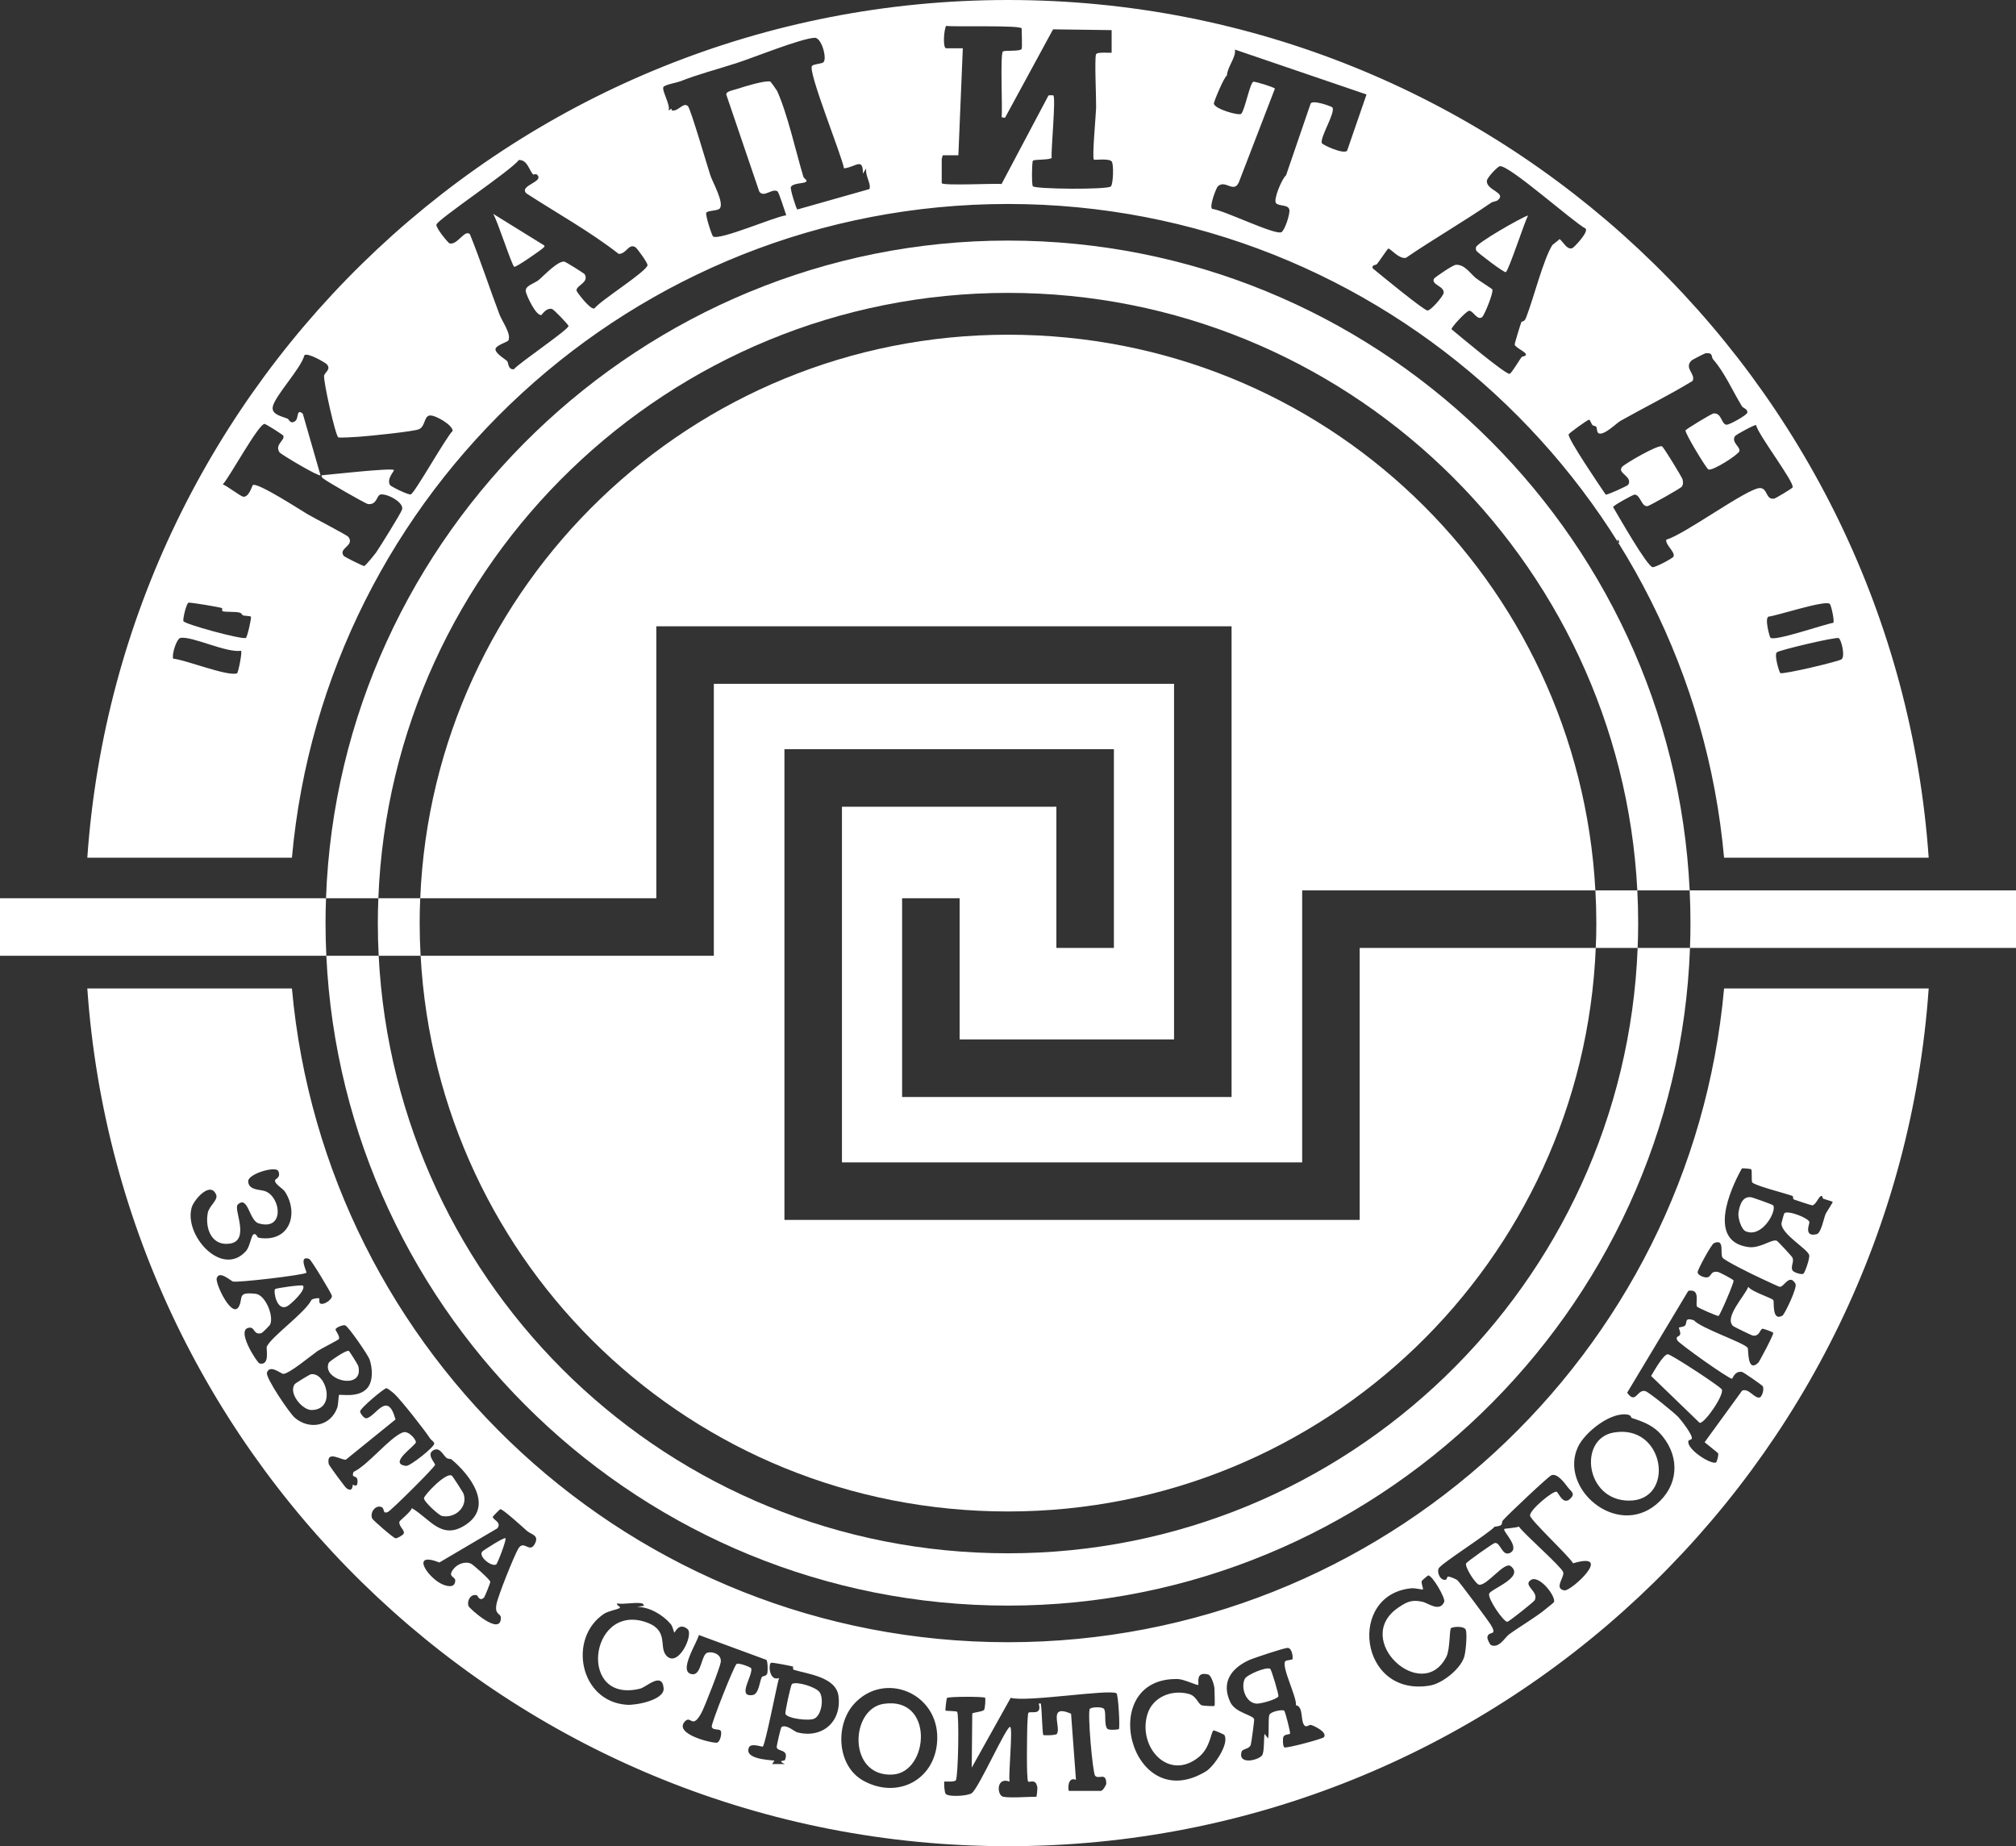
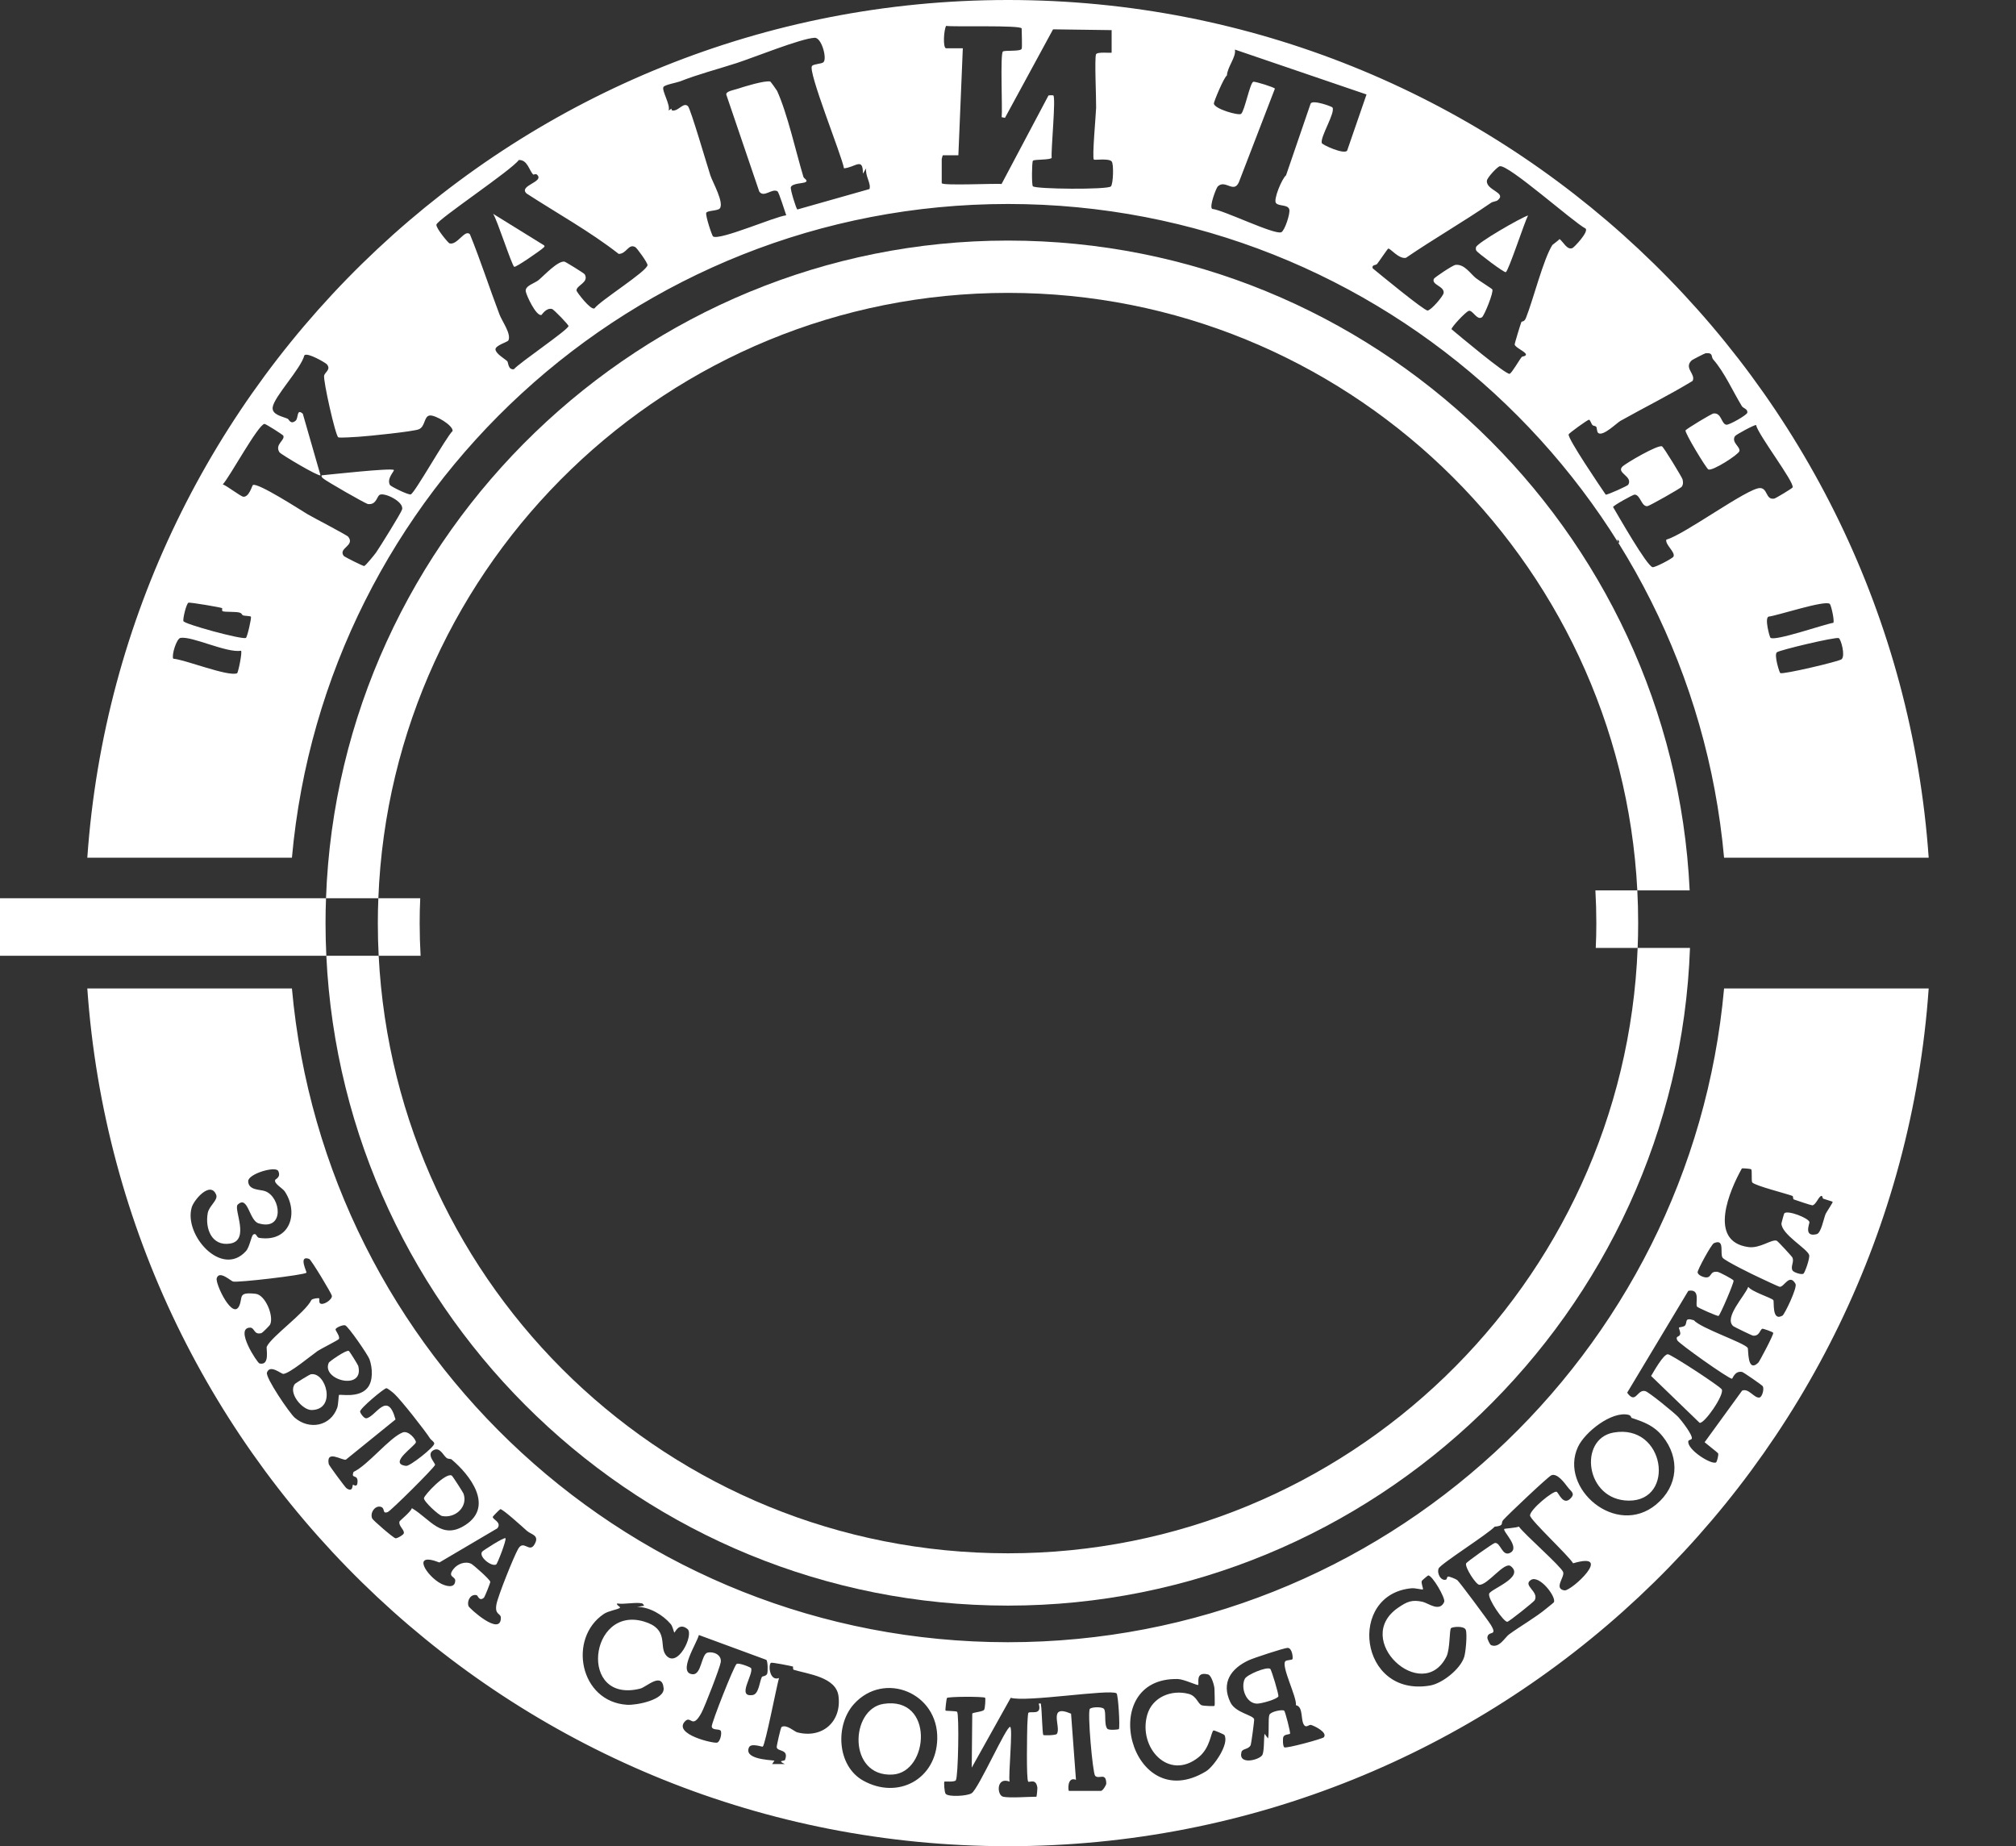
<svg xmlns="http://www.w3.org/2000/svg" id="Layer_1" data-name="Layer 1" viewBox="0 0 1016 930.35">
  <rect x="0" y="0" width="1016" height="930.35" fill="#333333" stroke="none" />
  <defs>
    <style>
      .cls-1 {
        fill: #fff;
      }
    </style>
  </defs>
  <path class="cls-1" d="M825.32,477.69c-6.59,169.33-146.4,305.06-317.32,305.06s-308.57-133.62-317.16-301.11h-26.38c8.62,182.04,159.4,327.47,343.54,327.47s337.11-147.54,343.7-331.42h-26.38ZM508,147.59c169.57,0,308.57,133.62,317.16,301.11h26.38c-8.62-182.04-159.4-327.47-343.54-327.47S170.89,268.77,164.3,452.65h26.38c6.59-169.33,146.4-305.06,317.32-305.06Z" />
-   <path class="cls-1" d="M804.21,477.69c-6.54,157.95-136.65,283.98-296.21,283.98s-287.51-123.95-296.02-280.03h147.77v-137.05h231.93v179.22h-108.06v-71.16h-28.99v100.15h166.04v-237.2h-289.91v137.05h-118.97c6.54-157.95,136.65-283.98,296.21-283.98s287.51,123.95,296.02,280.03h-147.77v137.05h-231.93v-179.22h108.06v71.16h28.99v-100.15h-166.04v237.2h289.91v-137.05h118.97Z" />
  <g>
    <path class="cls-1" d="M164.06,465.17c0,5.51.13,11.02.4,16.47H0v-28.99h164.3c-.16,4.16-.24,8.33-.24,12.52Z" />
    <path class="cls-1" d="M211.98,481.64h-21.14c-.29-5.46-.42-10.94-.42-16.47,0-4.19.08-8.35.26-12.52h21.11c-.21,4.14-.29,8.33-.29,12.52,0,5.53.16,11.02.47,16.47Z" />
    <path class="cls-1" d="M825.16,448.7c.29,5.46.42,10.94.42,16.47,0,4.19-.08,8.35-.26,12.52h-21.11c.21-4.14.29-8.33.29-12.52,0-5.53-.16-11.02-.47-16.47h21.14Z" />
-     <path class="cls-1" d="M1016,448.7v28.99h-164.3c.16-4.16.24-8.33.24-12.52,0-5.51-.13-11.02-.4-16.47h164.46Z" />
  </g>
  <g>
-     <path class="cls-1" d="M399.16,848.58c-.66.41-3.67,14.46-3.32,15.16,1.17,2.34,12.01,3.63,14.61,2.3,3.62-1.84,4.75-9.85,2.71-13.15-1.69-2.73-11.65-5.75-14.01-4.31Z" />
    <path class="cls-1" d="M243.01,781.9c-2,2.56,4.77,7.82,7.05,6.47.67-.4,5.33-12.54,4.68-13.21-.66-.68-11.31,6.2-11.73,6.74Z" />
    <path class="cls-1" d="M445.29,858.62c-16.98,2.61-18.09,36.9,4.51,35.63,18.5-1.04,21.13-39.57-4.51-35.63Z" />
    <path class="cls-1" d="M627.33,846.03c-2.16,4.45.56,12.36,6.15,12.48,2.03.05,9.92-2.11,10.78-3.64.36-.63-3.5-13.54-4.12-13.91-1.94-1.17-11.79,2.97-12.8,5.06Z" />
    <path class="cls-1" d="M156.61,692.55c-.65.13-7.65,4.42-8.02,4.91-3.47,4.52,3.78,13.17,8.48,13.09,12.73-.22,7.19-19.48-.46-18Z" />
-     <path class="cls-1" d="M144.66,658.32c1.56-.76,9.91-8.34,7.99-10.48-.47-.53-13.59,1.24-14.03,1.79-.87,1.1.78,11.25,6.04,8.68Z" />
    <path class="cls-1" d="M233.57,752.62c-.19-.51-5.44-8.78-5.91-9.04-3.06-1.69-13.79,9.76-14,11.37-.21,1.61,7.45,8.69,9.15,9.01,6.8,1.29,13.16-4.78,10.76-11.35Z" />
    <path class="cls-1" d="M180.54,688.31c-.11-.44-4.36-7.41-4.78-7.56-1.47-.52-9.77,5.33-10.05,5.95-3.99,8.79,18.05,14.45,14.83,1.61Z" />
    <path class="cls-1" d="M813.15,721.91c-17.79,3.19-14.26,34.09,7.65,34.3,23.76.23,18.46-38.98-7.65-34.3Z" />
    <path class="cls-1" d="M832.1,693.38l24.46,23.63c2.45.48,12.46-14.04,11.18-16.82-.68-1.47-25.58-17.73-27.2-17.75-2.22-.02-7.09,8.68-8.43,10.94Z" />
    <path class="cls-1" d="M868.88,498.12c-16.65,184.7-171.85,329.44-360.88,329.44s-344.23-144.74-360.88-329.44H44c16.9,241.53,218.17,432.23,464,432.23s447.09-190.7,464-432.23h-103.12ZM96.59,608.5c1.14-3.93,9.48-13.58,12.36-6.41,1.07,2.68-3.59,5.54-4.26,9.22-1.41,7.76,1.96,16.81,11.25,15.36,10.25-1.6,1.62-17.49,3.85-19.61,5.23-4.98,5.72,8,10.54,9.42,13.26,3.92,11.3-13.25,3.3-16.21-2.55-.94-8.41-.34-8.55-5-.11-3.74,13.93-7.87,15.17-5.14,1.42,3.11-1.31,3.97-1.53,4.42-.91,1.81,3.69,4.2,4.78,5.83,7.22,10.81,2.76,25.78-12.86,23.42-1.48-.22-1.31-2.57-2.89-1.75-1.19.61-1.8,6.23-3.85,8.48-12.22,13.4-31.31-8.18-27.3-22.02ZM130.77,687.09c-1.06-.24-12.66-17.8-4.81-18.06,2.46-.08,1.88,3.8,5.74,2.77.59-.16,4.18-3.75,4.46-4.38,1.92-4.25-2.4-14.9-7.33-15.44-8.97-.99-6.43,1.6-8.15,5.81-3.28,8.04-12.3-10.97-11.46-13.66,1.28-4.15,7.01,1.34,8.23,1.67,2.34.64,35.56-3.23,36.99-4.43.35-.3-4.32-9.03,1.37-6.97,1.03.37,11.31,17.49,11.45,18.57.26,2.05-4.79,5.26-6.09,3.67-.44-.54-.14-2.21-.29-2.34-.37-.32-3.29.08-3.92.76-3.21,6.53-20.14,18.4-22.52,23.57-.41.89,1.77,9.71-3.64,8.46ZM148.55,714.43c-2.58-2.23-14.89-20.26-14.01-22.77,1.53-4.33,7.18.78,8.28.68,3.26-.27,14.05-9.32,17.26-11.55,1.38-.95,10.41-5.49,10.71-6.03.73-1.32-1.83-4.26-1.69-4.88.2-.9,3.68-2.35,4.84-2.02,1.56.44,11.52,14.95,12.28,17.11,1.5,4.26,1.98,10.82-1.05,14.45-4.41,5.29-13.79,3.02-14.33,3.56-.23.23-.32,4.87-.89,6.44-3.38,9.33-14.07,11.31-21.4,5ZM180.2,746.63c-.07,3.43-2.14,1.42-2.31,1.54-.35.23.09,4.09-3.27,1.8-.63-.43-8.81-11.46-8.95-12.2-1.44-7.49,6.84-1.63,8.66-2.22l24.99-20.24c-4.05-15.02-9.98-1.27-14.72-.59-1.09.16-2.97-2.41-3.13-3.35-.26-1.51,12.06-11.77,13.23-11.81.68-.02,3.35,2.2,4.03,2.83,3.42,3.16,15.44,18.45,18.12,22.65.33.52,2.01,1.51,2,2.42-.01,1.83-12.25,11.45-14.14,11.24-9.55-1.04,4.82-10.17,4.89-11.94.05-1.37-3.72-6.06-6.68-4.9-6.63,2.58-17.4,16.4-24.73,19.87-1.47,3.78,2.08.89,2.01,4.9ZM201.32,766.77c-.58,2.29,2.85,4.35,2.13,6.04-.31.73-3.16,2.46-4.12,2.37-1.02-.09-11.4-9.09-11.77-9.98-1.25-3.03,1.65-6.88,4.58-5.8,2.03.74.39,3.71,3.31,2.54,1.56-.62,23.26-22.14,23.8-23.73.27-.81-4.58-5.22-.9-7.36,3.32-1.93,4.89,2.45,6.73,3.86.76.59,2.06.37,2.48.73,9.32,7.79,21.39,23.5,7.17,32.92-12.2,8.09-17.94-2.96-27.16-8.36-.45,1.79-6.16,6.33-6.27,6.77ZM269.4,778.22c-2.66,4.65-5.47-2.65-8.31,2.39-2.22,3.93-10.1,23.55-10.89,27.83-1.01,5.52,2.23,4.38,2.22,6.85-.04,9.57-15.98-4.87-16.31-5.94-.9-2.88,1.2-6.27,4.16-5.48.56.15,1.25,3.35,3.65,1.22.32-.28,3.23-7.41,3.17-7.96-.11-1.16-8.6-8.62-9.61-9.1-3-1.43-6.8.06-8.77,2.44-3.55,4.3.76,3.85.72,5.99-.07,4.35-4.99,2.72-7.23,1.55-7.1-3.7-15.28-16.31-.76-10.64l29.21-17.21c2.42-3.1-2.48-4.42-2.31-5.79.03-.27,3.55-3.8,3.81-3.86,1.11-.24,11.72,9.42,13.37,10.9,2.19,1.96,6.55,2.15,3.88,6.8ZM335.44,833.81c-3.35-4.41,1.86-12.9-10.89-16.68-27.64-8.2-33.24,41.59-1.93,33.82,3.21-.8,11.02-8.71,11.83-.24.57,5.92-13.73,8.67-18.41,8.38-23.98-1.5-29.95-33.59-11.71-45.79,2.29-1.53,6.53-2.14,7.92-2.94,1.05-.6-1.99-1.47-1.18-2.34,3.41.59,9.61-.8,12.61,0,.2.05.9.8.88,1.17l-3.52.59c6.19-.1,13.13,4.04,17.02,8.67.98,1.16,1.55,4.13,1.76,4.24.36.2,2.18-5.38,6.63-1.8,3.48,2.79-5.16,20.66-11.03,12.94ZM378.57,840.68c-.18-.52-6.34-2.92-7.35-2.17-1.36,1.01-12.73,29.85-12.52,31.53.27,2.21,4.11.9,4.61,2.32.48,1.37-.31,5.09-1.79,5.77-1.53.7-22.56-4.19-16.28-10.72,3.06-3.18,3.56,4.4,8.3-4.32,1.61-2.96,9.33-22.79,9.7-25.5.52-3.76-3.75-5.48-6.64-4.79-3.2.76-3.02,11.25-7.53,10.9-7.87-.61,2.26-15.85,3.14-19.77l33.98,12.51c.82.7.82,6,.46,6.96-.5,1.35-2.45,1.21-2.7,1.7-1.19,2.34-1.5,8.59-4.6,9.07-8.29,1.3.38-10.12-.79-13.51ZM401.83,873c-1.49-.39-5.43-4.22-7.95-2.72-.45.27-2.54,9.65-2.44,10.2.41,2.42,6.33.74,4.17,6.42-.24.62-4.28.11-.05,2.07h-6.44s1.17-1.75,1.17-1.75c-3.41-.4-15.43-.9-12.82-6.67,1.06-2.35,6.68-.13,6.95-.37,1.32-1.19,7-30.54,8.17-34.57-4.77,1.77-5.52-6.62-4.05-7.68.45-.33,9.84,1.53,11.07,1.88.21.06-.2,1.47.46,1.66,7.24,2.17,21.26,3.66,22.5,13.18,1.69,13-8.21,21.58-20.72,18.34ZM435.05,897.31c-13.27-7.37-14.29-27.97-4.66-38.62,15.15-16.75,42.5-5.72,41.96,17.61-.48,20.33-19.8,30.73-37.3,21.01ZM563.89,871.32c-.14.26-5.05.78-5.85-.18-1.78-2.13-.38-8.64-1.72-10.03-1.06-1.11-6.08-.93-7.05,0-1.35,1.29,1.4,32.46,2.64,33.75,1.93,2.03,5.49-2.02,5.62,3.88.02.85-1.82,3.74-2.68,3.74h-16.13c-.44,0-1.02-7.44,3.53-5.58l-2.47-33.32c-12.07-5.21-4.78,6.92-7.18,10.19-.56.76-6.55.8-6.79.55-.53-.54-.74-12.8-1.17-14.97-.19-.96.32-1-1.17-.87,1.88,6.38-4.29,3.49-5.25,4.72-.19.24-.47,5.24-.49,6.13-.09,3.41-.58,27.47.45,28.46.64.62,4.07-1.87,4.64,3.27.02.22-.31,4.36-.53,4.36-4.11,0-13.36.74-16.72,0-3.24-.71-3.59-10.23,3.23-7.62-.71-3.24,1.76-27.04.28-27.57-1.82-.65-15.98,31.27-19.38,33.41-2.09,1.45-11.81,2.03-13.13.29-.67-.89-.91-5.85-.63-6.13.21-.2,5.07.38,5.78-.68,1.21-1.81,1.73-33.08.64-34.49-.35-.45-5.63-.41-5.84-.62-.23-.22.49-6.06.7-6.34.58-.78,18.57-.8,19.26-.12.24.24.03,5.3-.53,6.08-.72,1-5.66,1.27-5.96,1.9l-.26,27.23,19.65-35.2c7.74,2.36,49.71-4.49,53.3-2.26.88.54,1.83,16.88,1.21,18.04ZM607.78,892.62c-38.16,23.17-55.92-47.47-14.19-46.51,3.03.07,9.91,3.38,10.25,2.97.58-.71-1.63-6.95,4.99-5.28,1.75.44,3.23,5.87,3.23,7.33,0,1.23.3,8.21,0,8.51-.23.23-5.49.05-6.44-.31-1.98-.75-2.52-4.68-6.58-5.74-8.71-2.28-18.34,1.63-20.88,10.59-4.67,16.46,10.83,33.57,25.97,21.28,5.8-4.71,6.05-12.28,7.4-13.43.28-.24,5.34,1.98,5.52,2.28,2.64,4.46-5.37,15.94-9.27,18.31ZM667.17,875.45c-.65.8-19.02,5.79-19.94,5.07-.78-.6-.8-4.4-.46-5.25.56-1.4,3.08-1.17,3.36-1.62.33-.53-2.44-11.24-2.93-11.59-1.03-.74-6.86.47-7.46,2.08-.75,2.01-.02,9.21-.69,11.92l-1.75-2.34c-.45,2.39-.07,9.13-1.22,10.81-1.68,2.45-12.11,5.05-10.43-1.6.48-1.89,3.59-1.21,4.67-3.57.27-.59,1.85-12.31,1.73-12.95-.43-2.19-9.43-3.21-11.99-8.59-4.77-10.02.43-17.04,9.22-21.16,2.32-1.09,17.89-6.23,19.61-6.25,2.39-.03,2.83,5.14,2.45,5.72-.26.4-2.93.42-3.49.93-2.48,2.23,5.87,18.27,5.25,22.24,3.94.71,2.18,7.85,4.28,10.19,1.11,1.23,2.3-.55,3.39-.23,1.73.5,8.39,3.73,6.41,6.2ZM737.9,834.99c-1.93,6.16-11.07,13.37-17.27,14.41-35.9,6.05-41.74-46.18-9.14-49.04,1.59-.14,5.39.81,5.59.6.37-.39-.99-3.06-.53-4.32.07-.2,2.98-2.68,3.19-2.72,1.97-.34,8.88,11.51,8.09,13.33-2.31,5.31-8.12.57-10.82-.04-5.45-1.24-7.91-.08-12.24,2.85-23.78,16.08,12.01,48.91,24.18,24.77,1.91-3.79,1.44-13.74,2.34-14.39.99-.72,6.62-1.2,7.41.87.8,2.1.01,11.13-.79,13.68ZM788.45,801.45c-5.62-.9.26-6.81-.68-9.26-1.14-2.96-19.25-18.72-22.32-22.91-1.16.63-7.01.96-7.3,1.19-1.2.97,8.2,9.3,2.94,12.03-4.13,2.15-4.85-5.54-7.81-4.93-.87.18-14.13,9.48-14.42,10.31-.66,1.91,4.93,10.64,6.65,10.73,4.25.23,12.65-11.89,15.86-9.38,7.21,5.63-10.26,11.55-10.89,13.91-.72,2.67,7.33,14.22,9.14,14.13.88-.05,13.4-10.07,13.81-10.85,2.33-4.4-6.14-7.39-1.98-10.19,4.31-2.9,13.05,8.59,11.65,11.2-.12.22-3.26,2.71-3.84,3.19-5.35,4.46-12.94,8.77-18.72,12.98-2.12,1.54-4.98,7.12-9.05,5.45-.7-.29-1.94-3.16-1.91-3.75.21-3.93,5.55-.29,1.68-6.59-1.37-2.22-15.75-21.59-16.85-22.46-.75-.59-4.02-1.89-4.65-1.77-.58.12-.57,1.36-.91,1.49-2.62.99-4.81-3.05-3.83-5.56.89-2.27,24.97-17.43,28.23-21.06,5.2-.55,2.84-1.67,4.29-3.33,2.25-2.59,22.77-22.03,24.34-22.61,2.95-1.1,6.4,3.63,8.32,6.15,1.45,1.91,3.54,2.89,1.73,5.07-4,4.81-6.31-2.34-7.44-2.87-1.64-.76-13.57,9.04-13.39,11.96.15,2.31,19.5,20.28,21.7,24.07,20.98-6.22-1.01,14.17-4.32,13.64ZM834.7,758.12c-20.23,16.81-49.08-8.13-39.48-28.92,3.47-7.52,16.94-18.2,25.43-16.25,1.36.31,1.42,1.5,1.63,1.57,6.33,2.09,11.28,3.9,15.64,9.31,8.83,10.94,7.9,25.04-3.22,34.28ZM898.28,662.99c-5.48,3.11-4.01-7.19-4.58-7.83-1.1-1.23-10.85-4.18-12.64-6.69-1.67,4.57-12.47,15.55-7.54,19.82.42.36,9.4,4.73,9.95,4.78,3.36.33,3.48-3.16,4.73-3.49.35-.09,5.24,1.55,5.45,2.09.31.78-6.95,14.49-7.56,15.06-5.71,5.34-4.82-6.85-5.31-7.51-2.03-2.71-23.44-9.78-27.15-13.92-5.11-1.61-3.01,1.24-4.54,2.78-.56.56-2.86.76-2.94.89-.19.3.8,2.2.64,3.22-.3,1.83-2.61.78-1.51,3.22.7,1.54,25.89,19.43,27.58,19.37.42-.02,1.32-4.13,5.13-3.41.63.12,10.14,6.67,10.42,7.24.76,1.55-.39,5.3-1.59,5.61-2.64.66-5.55-4.92-8.86-3.43l-18.89,25.99c.8.75,6.56,5.18,6.78,5.56.42.74-.59,4.35-1,4.6-2.27,1.37-14.83-6.48-13.98-10.73.13-.64,1.63-.66,1.76-1.26.41-1.92-5.22-9.1-6.76-10.8-1.82-2.01-14.95-12.71-16.7-13.14-4.17-1.04-4.75,6.95-9.13.8l30.81-51.32c6.42-1.24,3.38,6.29,4.39,7.95.31.5,10.35,4.98,10.86,4.68.84-.49,7.86-16.88,7.57-17.8-.2-.65-7.14-4.26-8.01-4.38-4.09-.57-2.84,2.76-5.76,2.79-1.27.01-4.23-1.08-4.36-2.58-.1-1.21,6.92-14.13,8.23-14.69,5.73-2.48,2.85,5.28,4.37,7.34,1.22,1.65,15.78,8.77,18.67,10.08,1.44.65,9.6,4.57,10.15,4.58,2.28.04,4.86-6.9,7.91-1.5,1.05,1.86-5.52,15.45-6.6,16.06ZM915.54,621.93c-6.67,1.66-3.57-5.26-3.64-6.03-.18-2.03-11.12-6.28-12.67-4.46-.17.2-1.44,4.8-1.44,5.06-.02,5.51,13.02,12.74,13.96,15.92.48,1.61-2.19,9.05-2.9,9.45-1.08.61-4.97-.7-5.48-1.66-1.08-2.02.87-4.13,0-6.43-.21-.55-7.4-8.34-7.94-8.54-2.59-.94-8.36,4.01-14.31,3.19-20.6-2.83-9.44-28.64-3.28-39.61.36-.23,4.51.21,4.67.38.66.66-.04,6.05.61,6.7,1.7,1.71,16.78,5.49,20.16,6.74.62.23.15,1.57.77,1.8.98.37,8.81,3,9.29,2.96,1.87-.14,3.29-4.81,4.69-4.75.52.02.35,1.21.91,1.43.83.32,4.48,1.36,4.67,1.53.26.24-3.21,5.3-3.55,6.12-1.01,2.42-2.26,9.64-4.51,10.2Z" />
-     <path class="cls-1" d="M882.67,603.36c-4.59-.79-6,4.06-6.54,7.84-.35,2.47,1.41,8.29,3.61,9.26,8.27,3.65,15.86-10.32,13.88-13.05-.34-.47-10.37-3.96-10.94-4.05Z" />
  </g>
  <g>
    <path class="cls-1" d="M248.52,107.76c2.06,3.02,9.38,25.91,10.63,26.69.75.47,13.98-8.74,14.75-9.65.26-.31.79-.5.35-1.12l-25.72-15.92Z" />
    <path class="cls-1" d="M743.86,124.61c-.12.7-.14,1.08.18,1.75.38.82,14.02,11.2,14.84,10.79,1.41-.7,9.46-25.32,11.2-28.57-3.74,1.19-25.85,13.89-26.22,16.03Z" />
    <path class="cls-1" d="M508,0C262.17,0,60.91,190.7,44,432.23h103.12c16.65-184.7,171.85-329.44,360.88-329.44s344.23,144.74,360.88,329.44h103.12C955.09,190.7,753.83,0,508,0ZM119.46,339.29c-4.76,1.75-26.06-6.87-32.16-7.36-.9-1.8,1.68-10.16,3.66-10.48,5.97-.95,23.08,7.66,30.52,6.48.71.68-1.45,11.15-2.01,11.36ZM123.89,321.49c-2.36.82-30.9-6.95-31.45-8.48-.4-1.1,1.46-8.84,2.53-9.28.79-.32,16.2,2.31,16.95,2.72.22.12-.29,1.37.35,1.59,1.23.43,6.35.14,8.27.62,1.5.38,1.29,1.18,1.94,1.45.73.29,3.67.26,3.96.65.42.55-1.86,10.51-2.54,10.74ZM207,249.14c-1.35.33-10.12-4.03-10.5-4.76-1.77-3.38,2.52-7.12,1.96-7.55-1.42-1.1-32.04,2.3-36.37,2.7-.2.87.29,1.1.84,1.61,1.26,1.17,21.23,12.7,22.53,12.86,4.08.49,4.41-3.49,5.7-4.53,2.12-1.7,12.64,3.33,11.47,7.27-.56,1.89-11.28,19.07-13.12,21.72-.64.93-5.35,6.69-5.96,6.78-.57.09-9.98-4.65-10.32-5.1-2.97-3.97,5.82-5.08,2.29-9.63-.71-.92-17.75-9.73-20.56-11.4-3.4-2.03-25.14-16.13-27.51-14.68-.42.26-1.89,6.1-4.79,5.89-1.34-.1-8.34-5.56-10.38-6.23,3.4-3.58,17.82-30.2,21.01-30.48.57-.05,9.32,5.46,9.51,5.97.87,2.36-4.47,4.34-1.97,8.33.62.99,19.91,12.47,20.69,11.6l-8.92-31.02c-3.26-2.85-2.07,2.24-3.65,3.54-2.54,2.1-3.29-.72-3.98-1.02-2.8-1.19-8.01-2.05-7.56-5.74.66-5.35,14.31-19.53,15.96-26.18,1.43-1.76,10.74,3.76,11.36,4.49,2.19,2.59-.94,3.93-1.38,5.65-.59,2.3,5.69,30.34,7.12,31.14.71.4,8.76-.19,10.35-.28,4.45-.27,27.47-2.61,30.24-3.76,3.38-1.4,2.5-6.62,5.55-6.96,2.77-.31,11.61,4.85,11.5,7.78-3.38,3.23-19.2,31.52-21.11,31.98ZM299.6,155.38c-1.89,1.15-8.98-8.27-9.05-8.92-.28-2.66,6.5-4.03,4.13-8.23-.29-.52-9.61-6.29-10.21-6.38-3.35-.54-10.46,7.17-13.06,9.31-1.98,1.63-6.95,2.84-6.44,5.7.38,2.13,5.12,12.32,7.82,11.9.32-.05,2.36-3.77,5.39-3.06.94.22,8.41,8.02,8.34,8.6-.24,1.97-24.77,18.51-27.55,21.78-3.01.33-2.71-3.4-3.33-4.05-1.06-1.11-5.75-3.72-5.93-5.9-.17-2.1,6.07-3.72,6.5-4.59,1.58-3.19-3.19-9.66-4.45-12.99-5.11-13.45-9.52-27.16-14.93-40.49-2.58-2.74-6.39,5.75-10.32,4.57-.57-.17-6.92-7.71-6.56-9.45.52-2.58,37.76-27.34,41.52-32.55,4.43-.16,5.19,5.35,7.29,7.36.12.11,1.22-.59,1.89.04,3.95,3.7-9.54,5.42-5.29,9.47,15.51,10.07,31.94,19.12,46.46,30.46,4.06-.08,4.83-5.31,8.33-3.45.85.45,6.33,8.02,6.18,9.11-.45,3.26-23.55,17.65-26.72,21.77ZM438.18,95.27l-36.35,10.3c-.56-.35-3.66-10.2-3.27-11.25.73-2,6.18-1.86,7.38-2.53,1.57-.87-.78-1.77-1.04-2.65-3.83-12.74-8-31.7-13.26-43.33-.12-.27-3.2-4.67-3.49-4.74-2.82-.58-13.17,2.58-16.4,3.67-1.8.61-6.21,1.25-5.69,3.04l16.58,48.73c2.31,3.33,6.38-1.71,9.13-.14.83.47,3.85,10.49,4.47,12.13-5.68.6-33.17,12.67-36.84,10.69-.59-.32-3.96-10.62-3.48-11.93.45-1.22,5.77-.96,6.8-2.19,2.38-2.84-3.58-13.26-4.69-16.62-1.48-4.46-9.98-33.63-11.31-34.93-2.29-2.24-4.71,2.53-7.75,2.17-1.5-.18.91-1.96-2.05,0,1.17-2.65-3.58-10.15-2.56-11.86.69-1.15,6.71-2.17,8.34-2.81,9.12-3.6,18.78-6.09,28.47-9.21,8.4-2.71,32.49-12.46,39.4-12.77,3.54-.16,6.4,10.71,4.37,12.36-.99.8-4.74.83-5.69,1.79-2.39,2.4,15.05,45.37,16.09,51.63,5.63-.44,9.67-5.9,9.52,2.69l1.67-2.69c-.63,3.81,2.59,7.59,1.65,10.48ZM559.85,93.94c-1.68,1.71-38.08,1.39-39.32-.08-.65-.77-.52-12.07.02-12.84.58-.82,8.76-.31,9.47-1.49-.44-3.65,2.24-30.76.78-31.47-.2-.1-2.22-.07-2.41.07l-23.64,44.61c-2.31-.43-30.15.98-30.15-.47v-12.13c0-.1.46-1.89.56-1.89h7.83l2.24-53.91h-8.39c-1.77,0-1.19-9.47,0-11.31,2.91.65,38.05-.5,38.05,1.34,0,1.68.32,9.53,0,10.24-.66,1.47-8.66.59-9.48,1.38-1.41,1.35-.13,28.99-.6,33.07l1.67.32,24.23-44.6,29.52.4v11.32c0,.38-7.28-.58-7.87.88-.81,2.02.15,22.62.05,26.91-.08,3.3-2.1,25.2-1.14,26.13.39.38,7.48-.76,8.97.92,1.15,1.3.79,11.41-.38,12.6ZM678.9,75.93c-1.59,2.07-12.53-2.96-12.77-3.86-.84-3.16,7-15.36,5.38-17.93-.3-.48-10.18-4.1-11.02-1.87l-12.36,36.07c-2.06,1.63-6.49,12.21-5.08,13.98,1.4,1.75,6.03.6,6.72,3.24.53,2.01-2.31,10.73-4.04,11.47-3.44,1.47-29.33-11.28-34.84-11.76-1.6-1.17,2.06-10.55,2.8-11.28,3.76-3.77,8.04,3.68,10.65-2.14l18.17-47.18c-.12-.62-10.02-3.73-10.89-3.45-1.68.53-4.4,14.79-6.15,16.16-1.27.99-13.38-2.47-13.73-5.18-.1-.78,5.09-13.34,6.57-14.14.31-4.53,4.74-9.25,4.04-13.08l66.33,22.62-9.78,28.35ZM785.98,120.46c-.47.64-3.5,2.8-3.63,2.99-4.54,7.15-9.64,27.51-13.29,36.71-.93,2.34-2.11,1.58-2.34,2.14-.48,1.19-3.39,10.7-3.36,11.28.08,1.57,6.38,4.01,5.61,5.34-.43.74-1.71.58-2.06.98-1.21,1.4-4.93,8.02-6.09,8.47-1.74.68-26.02-19.72-29.3-22.47-.13-1.03,7.27-8.91,8.75-9.27,1.91-.47,4.16,5.07,6.64,3.2,1.16-.87,5.95-12.64,5.17-13.98-.25-.43-6.97-4.63-8.32-5.73-2.76-2.24-5.71-7.09-10.17-6.65-1.5.15-10.65,6.37-10.95,7.01-1.42,3.05,5.29,3.69,4.92,7.12-.18,1.63-6.36,8.8-8.1,8.88-1.77.08-24.52-18.67-27.67-21.27-.58-1.93,1.56-1.41,2.23-2.22.82-.99,5.16-7.44,5.58-7.7.82-.51,5.31,5.39,8.95,4.63,14.06-9.61,28.86-18.07,42.89-27.73.96-.66,2.55-.63,3.39-1.32,4.68-3.85-5.98-4.95-5.48-9.82.17-1.61,5.27-7.03,6.5-7.29,4.4-.93,37.04,28.2,43.23,31.41,1.7,1.65-5.77,9.49-6.61,9.84-2.69,1.13-4.57-3.08-6.47-4.54ZM815.97,273.48c-.61.25-.95-1.11-.84-1.6.59.46,1.03.81.84,1.6ZM887.02,245.95c-6.1-.21-38.51,23.76-47.26,25.97-.61,2.66,4.68,6.28,3.62,8.57-.4.86-9.15,5.53-10.52,5.32-2.85-.44-17.53-26.29-19.92-30.3.17-.83,10.14-6.29,10.83-6.27,2.99.05,3.44,6.28,6.55,5.81,1.01-.15,16.74-8.99,17.26-9.81.78-1.21.67-2.36.37-3.68-.22-.95-9.45-16.16-10.34-16.62-2-1.02-18.48,8.6-20.03,10.25-3.03,3.21,5.48,4.82,3,9.1-.3.52-10.41,5.15-11.35,4.97-2.45-3.59-19.22-28.23-18.69-30.36.15-.6,9.63-7.44,10.27-7.4.58.04,1.21,2.17,1.71,2.68.49.52,1.42.31,1.95.93.37.44.22,2.6,1.08,3.16,2.52,1.63,9.26-5.15,11.12-6.19,12.05-6.76,24.53-12.94,36.34-20.12,1.78-3.51-4.62-6.45-.42-10.39.28-.27,6.57-3.53,6.97-3.56,4.08-.36,2.63,1.75,3.83,3.11,5.65,6.4,9.92,16.12,14.45,23.54.72,1.17,3.01,1.34,2.76,3.3-.16,1.19-9.14,6.26-10.53,6.07-2.64-.34-2.39-6.07-6.45-5.69-1.1.1-13.64,7.77-14.15,8.51-.66.94,10.44,19.25,11.51,19.72,2.1.93,15.23-7.53,15.63-9.25.52-2.2-4.2-4.41-2.24-7.52.5-.8,10.03-5.93,10.64-5.6.98,4.84,19.37,28.76,18.42,31.41-.18.5-8.57,5.53-9.27,5.65-4.38.75-3.19-5.18-7.15-5.32ZM892.22,321.35c-.38-.41-3.04-9.82-.92-10.62,4.08-.37,28.83-8.59,30.88-6.38.71.76,2.45,8.57,1.75,9.51-4.19.58-29.79,9.55-31.7,7.49ZM897.2,339.18c-.47-.29-3.18-9.04-1.76-10.44,1.12-1.11,29.84-7.93,31.25-7.17,1.12.61,3.39,8.77,1.44,10.63-1.13,1.08-29.59,7.8-30.93,6.98Z" />
  </g>
</svg>